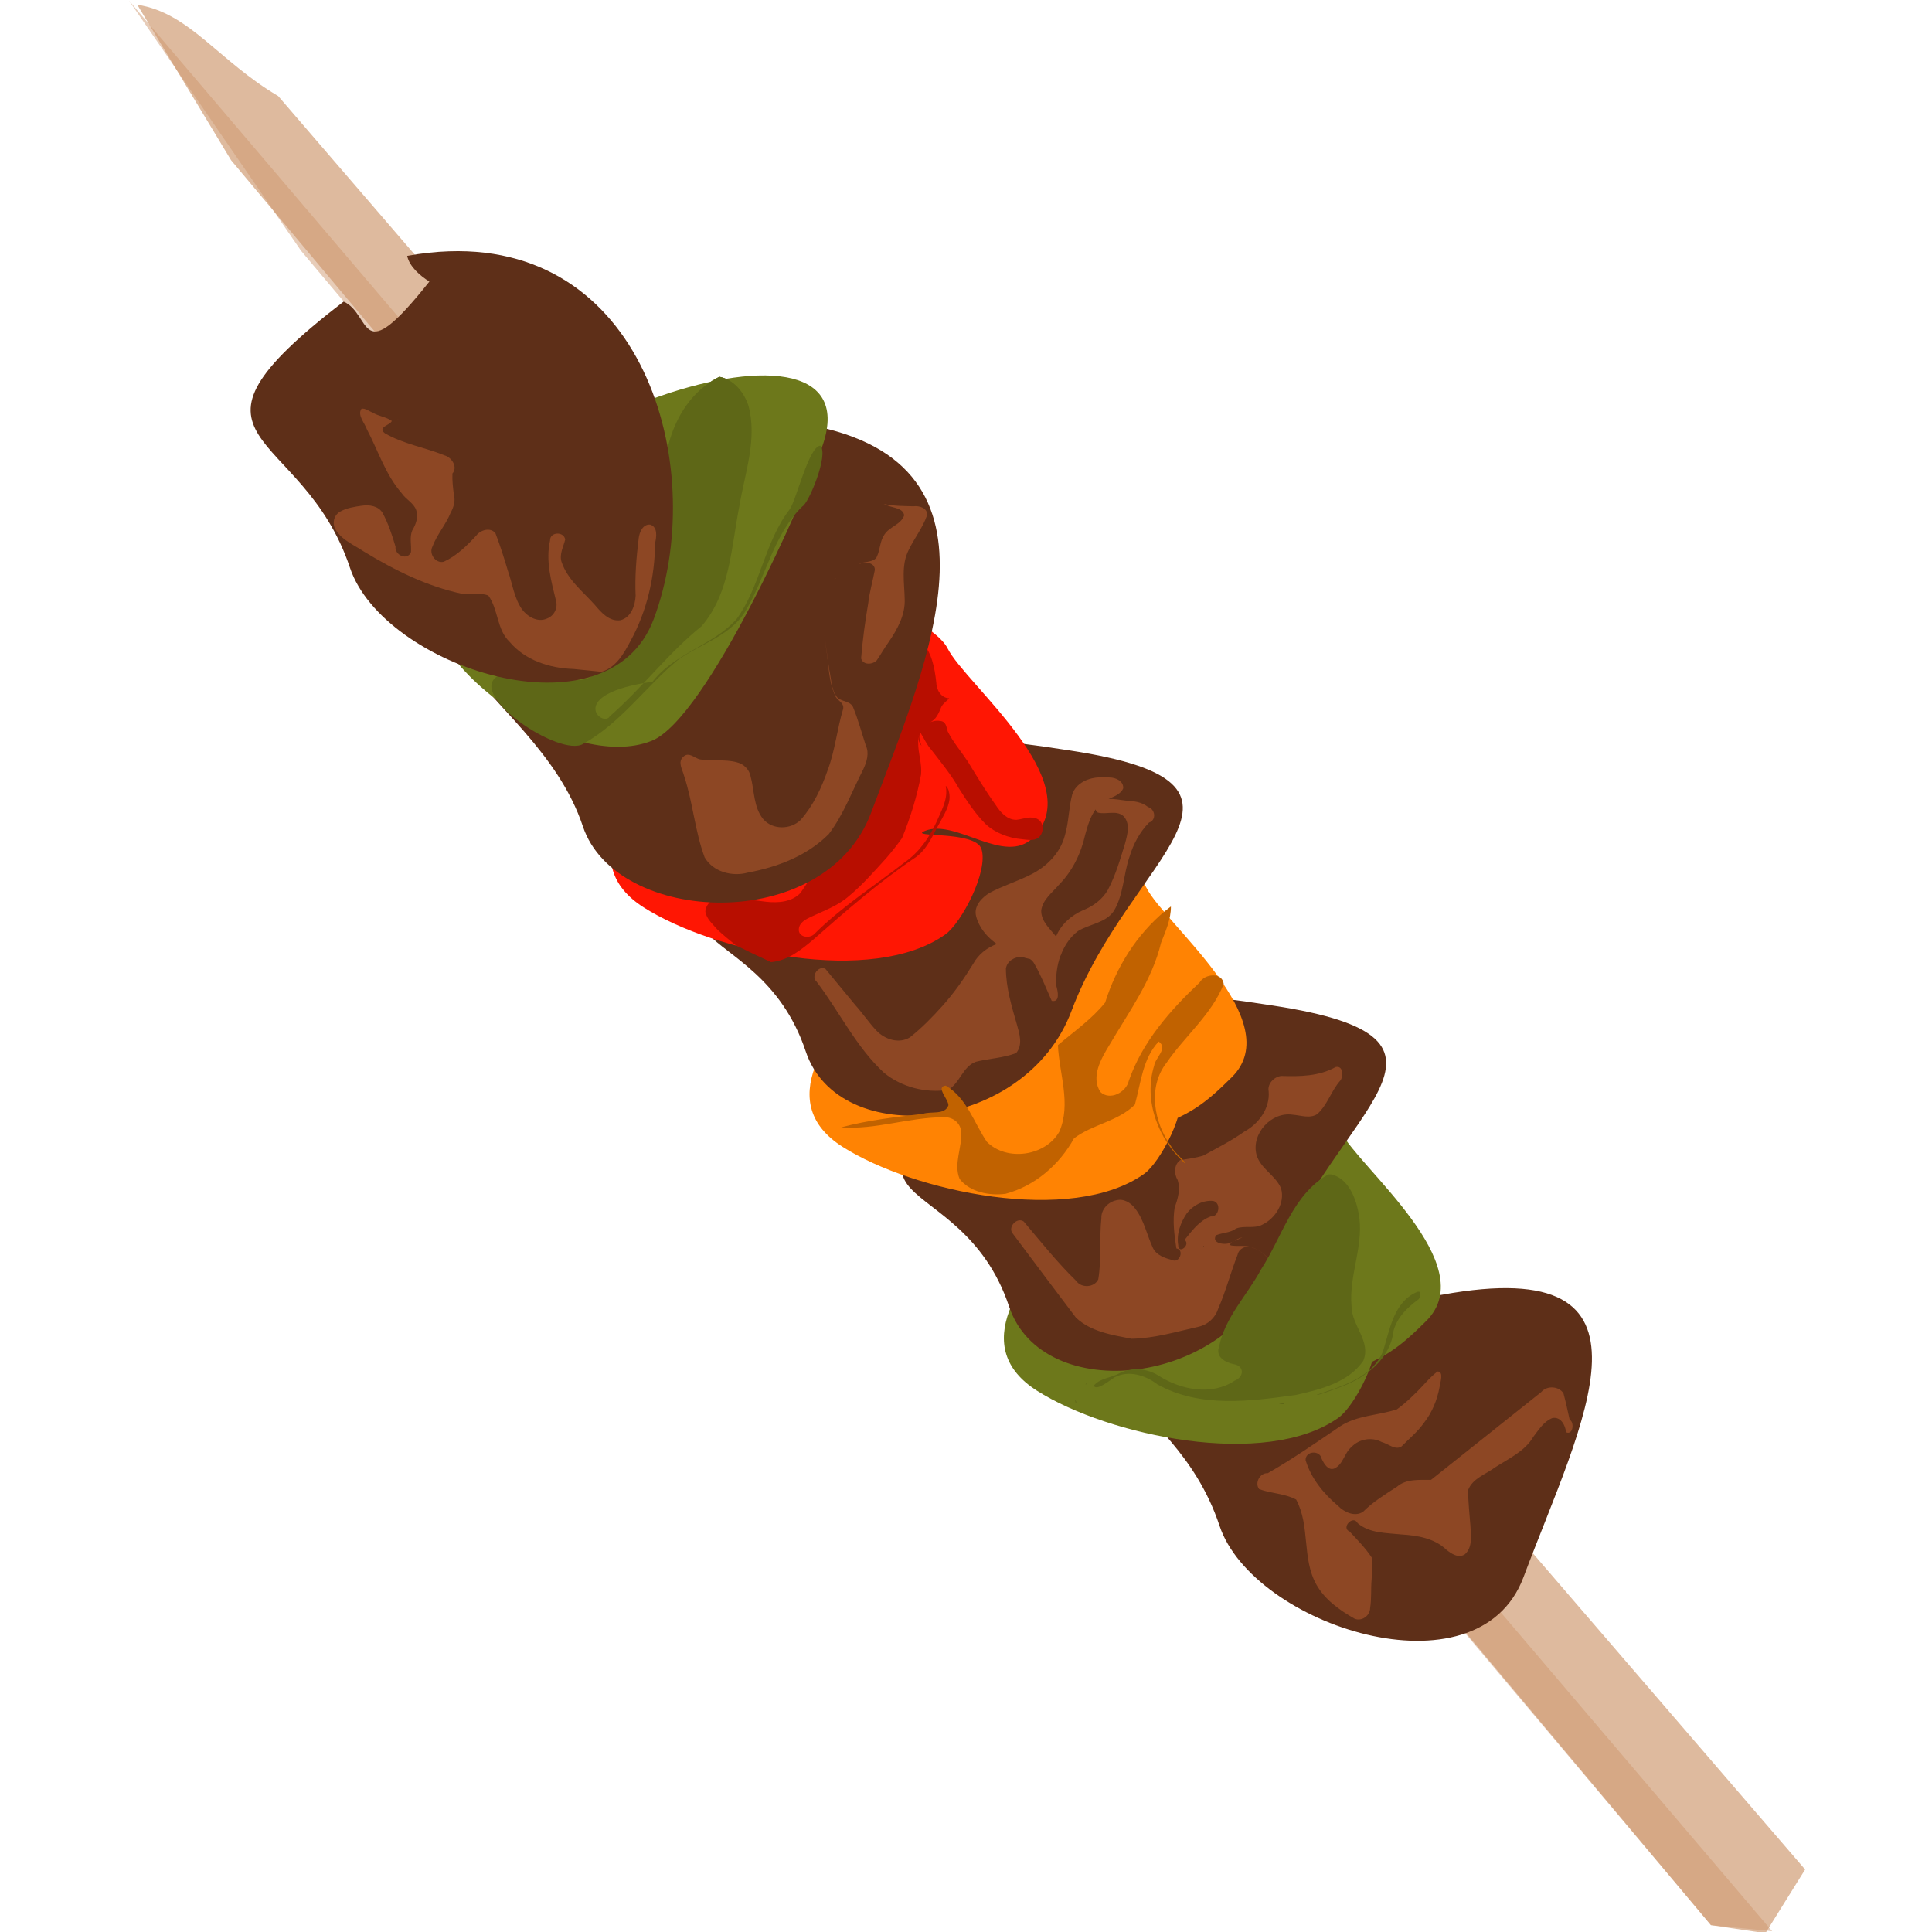
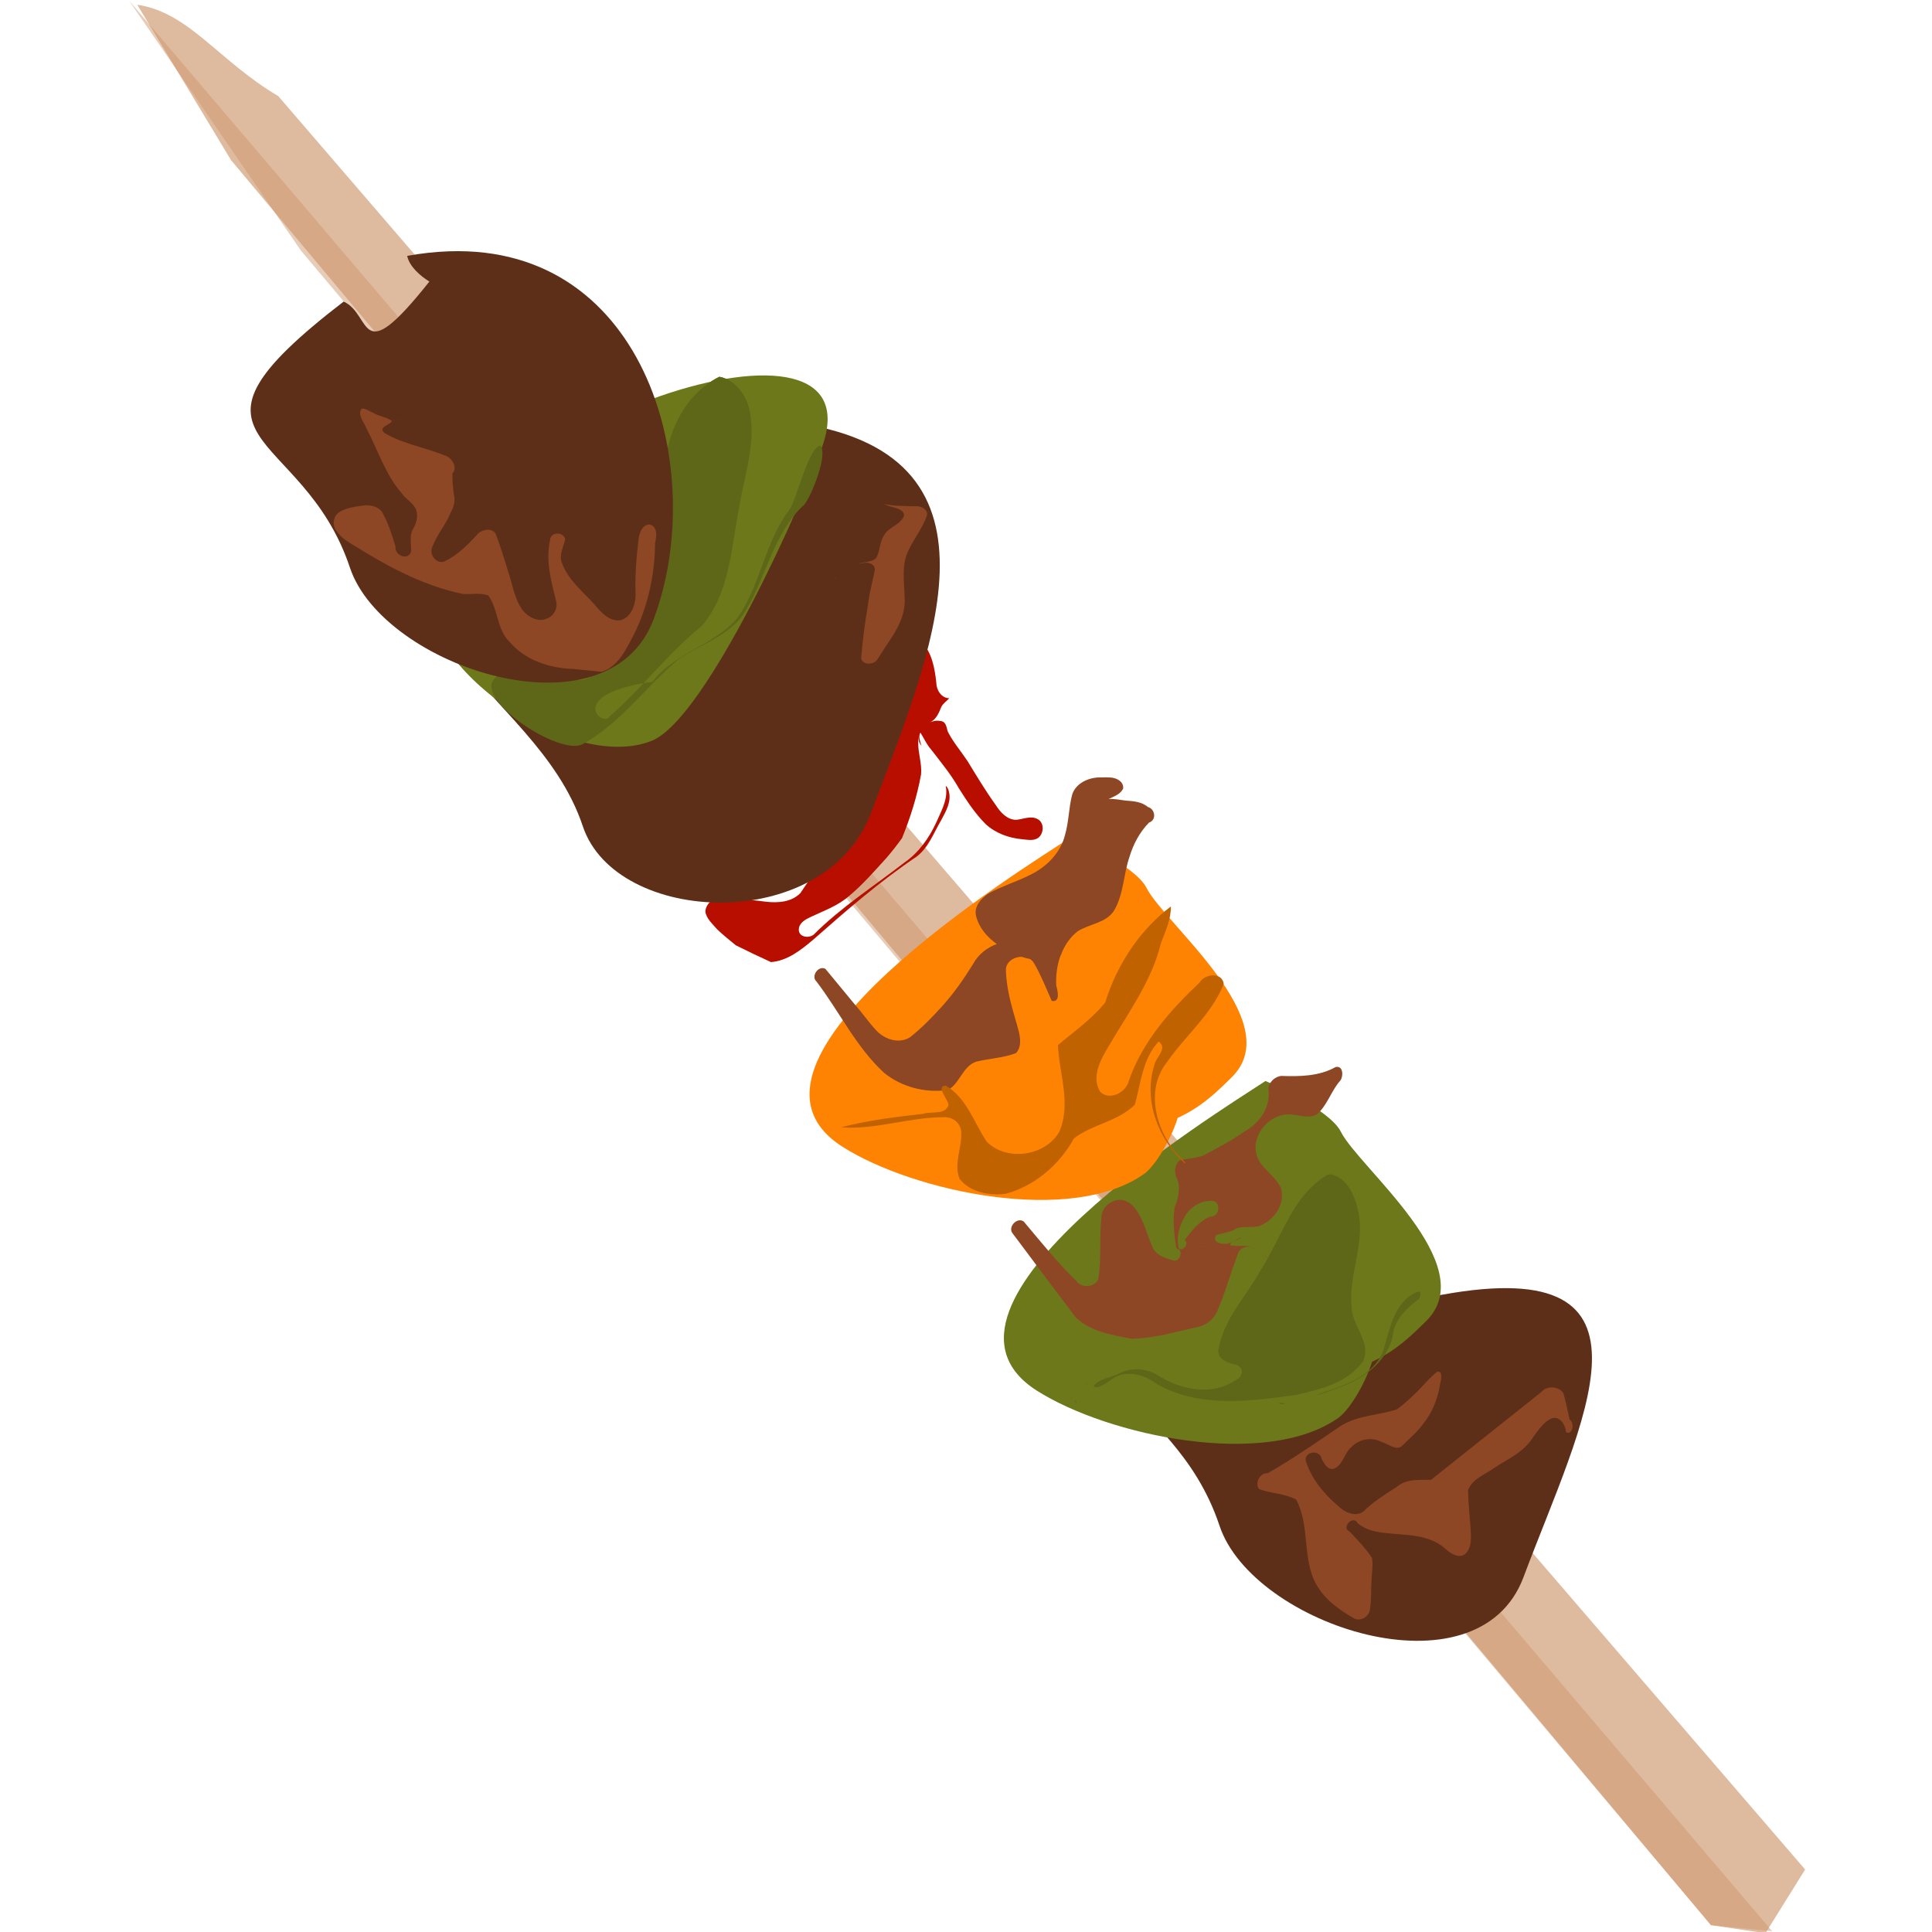
<svg xmlns="http://www.w3.org/2000/svg" xmlns:ns1="http://www.inkscape.org/namespaces/inkscape" xmlns:ns2="http://sodipodi.sourceforge.net/DTD/sodipodi-0.dtd" viewBox="0 0 192 192" width="256" height="256" id="svg2" ns1:version="0.92.4 (5da689c313, 2019-01-14)" ns2:docname="shish_kabob.svg">
  <title id="title836">Shish Kabob</title>
  <defs id="defs8" />
  <g id="g4252" transform="matrix(0.865,0,0,0.865,-250.13,-188.287)">
    <path ns2:nodetypes="ccccccccccccccccc" ns1:connector-curvature="0" style="color:#000000;display:inline;overflow:visible;visibility:visible;fill:#5e6717;fill-opacity:1;fill-rule:evenodd;stroke:none;stroke-width:0.8px;stroke-linecap:butt;stroke-linejoin:miter;stroke-miterlimit:4;stroke-dasharray:none;stroke-dashoffset:0;stroke-opacity:1;marker:none;enable-background:accumulate" d="m 371.4,261.176 c -4.408,2.489 -6.206,7.905 -5.947,12.732 -0.054,7.59 -2.692,15.184 -7.689,20.94 -11.972,0.504 -8.697,1.655 -1.606,8.293 4.311,-2.391 7.165,-6.546 10.887,-9.65 2.699,-1.921 6.344,-2.839 7.979,-5.983 2.215,-3.828 3.059,-8.484 6.333,-11.661 0.695,-0.321 2.417,-1.12 1.415,-2.138 -1.351,0.099 -2.136,1.551 -2.908,2.52 -2.877,3.747 -3.306,8.762 -6.068,12.56 -2.716,3.056 -7.146,3.912 -9.661,7.207 -16.116,3.997 -14.39,7.688 -4.907,3.966 3.72,-3.237 6.693,-7.251 10.542,-10.346 3.316,-3.843 3.406,-9.17 4.363,-13.904 0.633,-3.774 2.079,-7.677 1.001,-11.504 -0.525,-1.503 -1.678,-2.949 -3.318,-3.248 z" id="path4224" />
    <path ns2:nodetypes="ccccccc" d="m 321.13,228.708 c -6.852,-4.034 -10.203,-9.594 -16.19,-10.493 l 10.78,17.869 170.018,202.768 6.258,0.924 4.561,-7.317 z" id="path17" ns1:connector-curvature="0" style="fill:#deba9e;fill-opacity:1" />
    <path ns2:nodetypes="ccccc" style="fill:#cd946b;fill-opacity:0.478" ns1:connector-curvature="0" id="path3840" d="m 303.993,217.741 19.767,28.748 161.977,192.362 7.035,0.702 z" />
    <path d="m 430.267,361.012 c -23.605,17.704 -6.602,15.111 -0.984,31.965 3.803,11.408 29.655,19.928 34.915,5.901 6.703,-17.876 17.377,-37.315 -9.343,-32.456 -16.228,2.95 -12.786,-14.261 -24.588,-5.41 z" id="path19" ns1:connector-curvature="0" style="fill:#5e2f18" />
    <path d="m 434.547,341.872 c -5.638,3.719 -41.622,25.793 -26.257,35.57 8.17,5.199 26.343,9.049 34.665,3.105 1.843,-1.317 4.991,-7.275 4.139,-9.831 -0.716,-2.147 -4.51,5.158 -2.409,4.318 3.557,-1.423 5.092,-2.344 8.359,-5.611 6.427,-6.427 -7.767,-17.604 -9.83,-21.73 -1.29,-2.58 -8.614,-5.856 -8.667,-5.821 z" id="path21" ns1:connector-curvature="0" style="fill:#6d781b" />
-     <path d="m 404.43,340.029 c -23.605,17.703 -4.943,10.908 0.675,27.761 3.803,11.408 25.266,9.371 30.526,-4.656 6.703,-17.876 25.174,-26.048 -0.178,-29.928 -16.304,-2.496 -19.221,-2.029 -31.023,6.823 z" id="path23" ns1:connector-curvature="0" style="fill:#5e2f18" />
    <path d="m 412.219,313.853 c -5.639,3.718 -41.622,25.792 -26.257,35.57 8.17,5.199 26.342,9.049 34.665,3.104 1.843,-1.316 4.991,-7.274 4.139,-9.83 -0.716,-2.147 -4.511,5.158 -2.409,4.317 3.557,-1.422 5.092,-2.344 8.359,-5.611 6.427,-6.426 -7.767,-17.603 -9.831,-21.73 -1.29,-2.58 -8.613,-5.855 -8.666,-5.82 z" id="path25" ns1:connector-curvature="0" style="fill:#ff8303" />
-     <path d="m 381.067,310.716 c -23.605,17.703 -4.943,10.908 0.675,27.761 3.803,11.408 25.266,9.371 30.526,-4.656 6.703,-17.876 25.174,-26.048 -0.178,-29.928 -16.304,-2.496 -19.221,-2.029 -31.023,6.823 z" id="path27" ns1:connector-curvature="0" style="fill:#5e2f18" />
-     <path d="m 389.374,286.35 c -5.639,3.719 -41.623,25.793 -26.258,35.571 8.17,5.199 26.343,9.049 34.665,3.104 1.843,-1.316 4.991,-7.274 4.139,-9.83 -0.716,-2.148 -8.569,-1.229 -6.467,-2.07 3.556,-1.422 9.151,4.043 12.417,0.776 6.427,-6.427 -7.767,-17.603 -9.83,-21.73 -1.29,-2.58 -8.613,-5.856 -8.666,-5.821 z" id="path29" ns1:connector-curvature="0" style="fill:#ff1603" />
+     <path d="m 389.374,286.35 z" id="path29" ns1:connector-curvature="0" style="fill:#ff1603" />
    <path style="color:#000000;display:inline;overflow:visible;visibility:visible;fill:#b80e00;fill-opacity:1;fill-rule:evenodd;stroke:none;stroke-width:0.8px;stroke-linecap:butt;stroke-linejoin:miter;stroke-miterlimit:4;stroke-dasharray:none;stroke-dashoffset:0;stroke-opacity:1;marker:none;enable-background:accumulate" d="m 393.574,290.613 c -1.358,0.508 -2.417,1.593 -3.272,2.733 -1.435,2 -2.055,4.452 -2.337,6.865 -0.514,3.828 -0.787,7.739 -2.104,11.402 -1.102,3.117 -2.871,5.937 -4.729,8.651 -0.993,1.045 -2.554,1.16 -3.906,1.014 -1.76,-0.206 -3.516,-0.482 -5.289,-0.535 -0.86,0.08 -1.686,0.779 -1.732,1.672 0.138,0.844 0.837,1.408 1.357,2.027 0.676,0.652 1.413,1.235 2.137,1.832 1.338,0.671 2.688,1.316 4.051,1.934 1.904,-0.155 3.462,-1.406 4.865,-2.592 3.801,-3.348 7.638,-6.68 11.846,-9.514 1.391,-1.048 1.979,-2.754 2.84,-4.201 0.543,-1.009 1.21,-2.154 0.869,-3.34 -0.037,-0.285 -0.488,-0.946 -0.303,-0.296 0.152,1.391 -0.597,2.65 -1.126,3.881 -0.828,1.805 -2.02,3.49 -3.674,4.625 -3.493,2.715 -7.253,5.118 -10.394,8.259 -0.563,0.497 -1.797,0.312 -1.729,-0.6 0.035,-0.748 0.794,-1.147 1.394,-1.423 1.524,-0.717 3.157,-1.294 4.43,-2.439 1.547,-1.29 2.867,-2.822 4.222,-4.305 0.643,-0.735 1.24,-1.509 1.812,-2.3 0.961,-2.358 1.731,-4.805 2.184,-7.312 0.122,-1.222 -0.342,-2.412 -0.326,-3.632 -0.009,-0.188 -0.023,-0.554 0.022,-0.675 -0.032,0.375 0.124,0.74 0.359,1.025 -0.142,-0.491 -0.397,-1.035 -0.129,-1.531 0.417,0.658 0.723,1.393 1.257,1.978 1.103,1.442 2.274,2.842 3.165,4.431 0.915,1.442 1.859,2.889 3.07,4.103 1.14,1.053 2.659,1.603 4.188,1.742 0.616,0.056 1.351,0.223 1.884,-0.179 0.631,-0.52 0.686,-1.695 -0.076,-2.123 -0.777,-0.439 -1.653,-0.01 -2.463,0.072 -1.07,0.01 -1.846,-0.879 -2.377,-1.71 -1.155,-1.607 -2.175,-3.306 -3.205,-4.993 -0.762,-1.158 -1.684,-2.216 -2.309,-3.461 -0.15,-0.519 -0.188,-1.178 -0.906,-1.199 -0.408,-0.092 -0.912,0.062 -1.232,0.191 0.81,-0.279 1.116,-1.103 1.415,-1.822 0.214,-0.397 0.613,-0.643 0.905,-0.977 -0.91,-0.005 -1.484,-0.952 -1.489,-1.783 -0.181,-1.693 -0.51,-3.525 -1.757,-4.783 -0.377,-0.37 -0.835,-0.793 -1.408,-0.712 z m 1.59,10.617 c 0.24,-0.231 0.204,-0.179 0,0 z m -0.467,1.02 c -0.022,-0.053 0.067,-0.206 0,0 z m 6.957,9.805 -0.039,-0.025 z m 0.389,0.32 -0.115,-0.09 z m 0.971,0.676 -0.125,-0.076 -1.2e-4,-7e-5 0.125,0.076 z m 2.146,0.896 -0.129,-0.047 z" id="path4246" ns1:connector-curvature="0" ns2:nodetypes="cccccccccccccccccc" />
    <path d="m 349.943,273.125 c -23.605,17.703 0.571,22.629 6.188,39.483 3.803,11.408 27.853,12.475 33.113,-1.552 6.703,-17.876 17.074,-40.874 -8.278,-44.754 -16.304,-2.496 -19.221,-2.029 -31.023,6.823 z" id="path31" ns1:connector-curvature="0" style="fill:#5e2f18" />
    <path d="m 338.474,286.314 c -0.683,8.733 0.528,-2.123 0.189,-2.462 -0.089,-0.089 -0.353,-0.123 -0.378,0 -2.03,10.148 16.337,22.699 25.749,18.934 6.345,-2.538 17.623,-27.874 19.691,-34.081 6.177,-18.528 -43.789,-1.075 -45.251,17.609 z" id="path33" ns1:connector-curvature="0" style="fill:#6d781b" />
    <path ns2:nodetypes="cccccccccccccccccc" ns1:connector-curvature="0" id="path4221" d="m 371.4,261.176 c -4.408,2.489 -6.206,7.905 -5.947,12.732 -0.054,7.59 -2.692,15.184 -7.689,20.94 -2.567,2.955 -8.606,-2.019 -11.533,0.563 -3.22,2.296 7.34,9.289 9.927,7.73 4.311,-2.391 7.165,-6.546 10.887,-9.65 2.699,-1.921 6.344,-2.839 7.979,-5.983 2.215,-3.828 3.059,-8.484 6.333,-11.661 0.695,-0.321 3.062,-5.957 2.06,-6.975 -1.351,0.099 -2.781,6.389 -3.553,7.357 -2.877,3.747 -3.306,8.762 -6.068,12.56 -2.716,3.056 -7.146,3.912 -9.661,7.207 -10.175,1.43 -5.682,5.369 -4.907,3.966 3.72,-3.237 6.693,-7.251 10.542,-10.346 3.316,-3.843 3.406,-9.17 4.363,-13.904 0.633,-3.774 2.079,-7.677 1.001,-11.504 -0.525,-1.503 -1.678,-2.949 -3.318,-3.248 z" style="color:#000000;display:inline;overflow:visible;visibility:visible;fill:#5e6717;fill-opacity:1;fill-rule:evenodd;stroke:none;stroke-width:0.8px;stroke-linecap:butt;stroke-linejoin:miter;stroke-miterlimit:4;stroke-dasharray:none;stroke-dashoffset:0;stroke-opacity:1;marker:none;enable-background:accumulate" />
    <path id="path35" d="m 340.749,246.545 c -1.527,0.052 -3.13,0.221 -4.8,0.525 0.242,1.207 1.5,2.311 2.55,2.95 -8.229,10.373 -6.522,3.805 -9.85,2.3 -21.531,16.552 -4.779,14.064 0.725,30.575 3.803,11.408 29.64,19.928 34.9,5.9 6.284,-16.758 -0.619,-43.033 -23.525,-42.25 z" style="fill:#5e2f18" ns1:connector-curvature="0" />
    <path ns2:nodetypes="ccsc" ns1:connector-curvature="0" id="path4160" d="m 330.694,264.637 c -0.505,0.738 0.384,1.637 0.628,2.365 1.297,2.463 2.136,5.21 4,7.337 0.476,0.715 1.369,1.105 1.663,1.938 0.274,0.803 -0.037,1.644 -0.453,2.332 -0.334,0.793 -0.08,1.665 -0.147,2.488 -0.416,1.025 -1.879,0.361 -1.778,-0.626 -0.394,-1.334 -0.831,-2.672 -1.498,-3.897 -0.5,-0.789 -1.499,-0.924 -2.352,-0.807 -0.856,0.125 -1.759,0.253 -2.517,0.685 -0.812,0.458 -0.956,1.559 -0.386,2.265 0.759,1.078 2.033,1.592 3.097,2.305 3.537,2.153 7.311,4.041 11.392,4.887 0.975,0.089 1.99,-0.185 2.93,0.184 1.164,1.608 0.952,3.895 2.438,5.315 1.784,2.129 4.627,3.041 7.331,3.12 1.075,0.108 2.151,0.216 3.226,0.324 1.655,-0.478 2.572,-2.082 3.322,-3.507 1.893,-3.44 2.809,-7.373 2.842,-11.288 0.16,-0.71 0.324,-1.835 -0.569,-2.116 -0.846,-0.07 -1.239,0.888 -1.318,1.587 -0.266,2.188 -0.45,4.392 -0.35,6.598 -0.058,1.122 -0.533,2.489 -1.742,2.801 -1.282,0.188 -2.232,-0.907 -2.973,-1.79 -1.38,-1.54 -3.13,-2.894 -3.802,-4.927 -0.269,-0.883 0.23,-1.734 0.424,-2.556 -0.149,-0.951 -1.771,-0.899 -1.74,0.124 -0.532,2.325 0.142,4.676 0.689,6.93 0.229,0.829 -0.24,1.736 -1.047,2.028 -1.053,0.476 -2.209,-0.196 -2.847,-1.034 -0.93,-1.322 -1.117,-2.976 -1.645,-4.47 -0.421,-1.442 -0.882,-2.872 -1.415,-4.277 -0.544,-0.742 -1.7,-0.417 -2.191,0.223 -1.093,1.183 -2.268,2.355 -3.756,3.029 -0.933,0.238 -1.735,-0.918 -1.299,-1.738 0.516,-1.388 1.532,-2.516 2.088,-3.887 0.336,-0.622 0.575,-1.339 0.378,-2.045 -0.11,-0.815 -0.203,-1.637 -0.17,-2.461 0.652,-0.748 -0.096,-1.874 -0.922,-2.092 -2.253,-0.917 -4.725,-1.294 -6.843,-2.537 -0.912,-0.708 0.667,-0.937 0.799,-1.414 -0.638,-0.467 -1.515,-0.53 -2.198,-0.958 -0.407,-0.144 -0.859,-0.544 -1.289,-0.439 z m 2.416,0.883 c -0.232,-0.088 -0.175,-0.066 0,0 z m 0.312,0.109 -0.137,-0.047 z m 0.289,0.086 -0.117,-0.039 z m 1.129,0.189 c -0.2,0.252 0.237,-0.212 0,0 z m -0.426,0.01 c 0.225,-0.005 -0.478,-0.074 0,0 z m 0.373,0.004 c 0.1,0.027 0,-0.068 0,0 z m -0.025,0.047 0.002,-0.008 z m 30.309,11.445 -0.025,-0.012 z" style="fill:#8d4724;fill-opacity:1;fill-rule:evenodd;stroke:none;stroke-width:0.8px;stroke-linecap:butt;stroke-linejoin:miter;stroke-opacity:1" />
    <path id="path4179" d="m 391.199,275.772 c 0.631,0.256 1.737,0.278 1.848,1.108 -0.362,1.064 -1.687,1.295 -2.266,2.205 -0.527,0.744 -0.479,1.703 -0.856,2.506 -0.238,0.779 -2.04,0.611 -1.991,0.862 0.61,-0.268 1.763,-0.175 1.744,0.702 -0.245,1.284 -0.614,2.543 -0.763,3.844 -0.36,2.092 -0.64,4.198 -0.815,6.313 0.222,0.804 1.329,0.736 1.806,0.217 0.468,-0.686 0.88,-1.425 1.369,-2.106 1,-1.462 1.917,-3.122 1.832,-4.952 -0.036,-1.865 -0.425,-3.859 0.454,-5.602 0.645,-1.351 1.607,-2.551 2.106,-3.968 0.135,-0.856 -0.883,-1.158 -1.556,-1.065 -1.146,-0.033 -2.302,-0.022 -3.427,-0.272 0.171,0.069 0.343,0.139 0.514,0.208 z m -0.33,2.85 c -0.622,-0.185 -1.244,-0.37 -1.866,-0.555 0.622,0.185 1.244,0.37 1.866,0.555 z m -5.733,5.491 c -0.314,0.184 0.218,-0.049 0,0 z m -0.427,0.809 c 0.227,-0.378 0.166,-0.278 0,0 z m -0.233,0.392 0.062,-0.114 z" style="color:#000000;display:inline;overflow:visible;visibility:visible;fill:#8d4724;fill-opacity:1;fill-rule:evenodd;stroke:none;stroke-width:0.8px;stroke-linecap:butt;stroke-linejoin:miter;stroke-miterlimit:4;stroke-dasharray:none;stroke-dashoffset:0;stroke-opacity:1;marker:none;enable-background:accumulate" ns1:connector-curvature="0" />
-     <path ns2:nodetypes="cccccccccccccccccc" ns1:connector-curvature="0" id="path4162" d="m 383.928,290.928 c -0.031,-0.259 -0.095,-0.801 -0.026,-0.22 l 0.018,0.155 0.008,0.065 z m 0.213,1.645 c 0.247,1.643 0.238,3.377 0.934,4.913 0.163,0.646 1.108,0.875 0.965,1.621 -0.702,2.311 -0.922,4.749 -1.771,7.022 -0.717,2.064 -1.661,4.1 -3.12,5.747 -1.146,1.129 -3.207,1.155 -4.285,-0.082 -1.142,-1.382 -1.013,-3.288 -1.463,-4.932 -0.157,-0.818 -0.808,-1.432 -1.608,-1.619 -1.365,-0.369 -2.798,-0.082 -4.175,-0.321 -0.652,-0.116 -1.291,-0.929 -1.946,-0.308 -0.694,0.613 -0.084,1.49 0.086,2.185 1.019,3.066 1.238,6.343 2.366,9.379 0.975,1.679 3.194,2.25 4.986,1.74 3.397,-0.624 6.797,-1.935 9.273,-4.418 1.705,-2.245 2.672,-4.923 3.951,-7.409 0.405,-0.859 0.738,-1.886 0.295,-2.798 -0.476,-1.468 -0.876,-2.963 -1.459,-4.394 -0.365,-0.734 -1.355,-0.588 -1.845,-1.137 -0.692,-0.919 -0.643,-2.139 -0.896,-3.216 -0.157,-1.128 -0.314,-2.255 -0.471,-3.383 0.06,0.47 0.121,0.94 0.182,1.41 z" style="color:#000000;display:inline;overflow:visible;visibility:visible;fill:#8d4724;fill-opacity:1;fill-rule:evenodd;stroke:none;stroke-width:0.8px;stroke-linecap:butt;stroke-linejoin:miter;stroke-miterlimit:4;stroke-dasharray:none;stroke-dashoffset:0;stroke-opacity:1;marker:none;enable-background:accumulate" />
    <path id="path4194" d="m 415.579,306.986 c -1.316,-0.001 -2.786,0.628 -3.227,1.963 -0.405,1.531 -0.382,3.153 -0.833,4.68 -0.525,2.072 -2.167,3.69 -4.058,4.587 -1.499,0.747 -3.117,1.242 -4.594,2.033 -0.905,0.545 -1.854,1.534 -1.555,2.683 0.347,1.349 1.263,2.396 2.372,3.198 -1.126,0.412 -2.118,1.2 -2.698,2.258 -1.052,1.707 -2.199,3.361 -3.545,4.852 -1.155,1.287 -2.375,2.537 -3.73,3.609 -1.267,0.792 -2.936,0.231 -3.883,-0.808 -0.862,-0.918 -1.563,-1.973 -2.405,-2.909 l -3.423,-4.148 c -0.803,-0.437 -1.71,0.86 -1.019,1.464 2.63,3.453 4.524,7.493 7.748,10.472 2.031,1.657 4.777,2.358 7.361,1.972 1.369,-0.77 1.662,-2.683 3.198,-3.236 1.53,-0.382 3.138,-0.427 4.62,-0.998 0.797,-0.927 0.386,-2.23 0.092,-3.272 -0.609,-2.102 -1.253,-4.233 -1.264,-6.441 0.132,-0.86 0.982,-1.343 1.806,-1.345 0.315,0.103 0.635,0.191 0.961,0.253 0.201,0.129 0.374,0.305 0.495,0.536 0.787,1.367 1.366,2.836 2.003,4.275 1.015,0.193 0.687,-1.165 0.523,-1.739 -0.07,-1.142 0.079,-2.341 0.477,-3.438 0.083,-0.117 0.133,-0.247 0.164,-0.383 0.411,-0.958 1.014,-1.823 1.858,-2.466 1.341,-0.825 3.172,-0.911 4.119,-2.308 1.129,-1.887 1.089,-4.176 1.792,-6.216 0.44,-1.458 1.174,-2.842 2.244,-3.936 0.894,-0.288 0.713,-1.575 -0.136,-1.792 -0.704,-0.608 -1.658,-0.667 -2.538,-0.736 -0.648,-0.068 -1.319,-0.237 -1.972,-0.169 0.638,-0.327 1.397,-0.562 1.677,-1.23 0.078,-0.831 -0.857,-1.258 -1.564,-1.255 -0.355,-0.028 -0.713,-0.004 -1.069,-0.011 z" style="color:#000000;display:inline;overflow:visible;visibility:visible;fill:#8d4724;fill-opacity:1;fill-rule:evenodd;stroke:none;stroke-width:0.8px;stroke-linecap:butt;stroke-linejoin:miter;stroke-miterlimit:4;stroke-dasharray:none;stroke-dashoffset:0;stroke-opacity:1;marker:none;enable-background:accumulate" ns1:connector-curvature="0" />
-     <path id="path4182" d="m 415.043,310.661 c 0.022,0.124 0.086,0.248 0.244,0.366 0.948,0.26 2.087,-0.303 2.925,0.381 0.841,0.828 0.493,2.118 0.228,3.119 -0.562,1.828 -1.089,3.691 -1.991,5.386 -0.634,1.106 -1.702,1.886 -2.873,2.345 -1.349,0.584 -2.526,1.642 -3.081,3.011 -0.714,-0.911 -1.73,-1.753 -1.702,-2.998 0.165,-1.247 1.272,-2.047 2.036,-2.947 1.555,-1.577 2.55,-3.629 3.022,-5.78 0.269,-0.977 0.577,-2.057 1.192,-2.883 z" style="color:#000000;display:inline;overflow:visible;visibility:visible;fill:#5e2f18;fill-opacity:1;fill-rule:evenodd;stroke:none;stroke-width:0.8px;stroke-linecap:butt;stroke-linejoin:miter;stroke-miterlimit:4;stroke-dasharray:none;stroke-dashoffset:0;stroke-opacity:1;marker:none;enable-background:accumulate" ns1:connector-curvature="0" />
    <path ns1:connector-curvature="0" style="color:#000000;display:inline;overflow:visible;visibility:visible;fill:#8d4724;fill-opacity:1;fill-rule:evenodd;stroke:none;stroke-width:0.8px;stroke-linecap:butt;stroke-linejoin:miter;stroke-miterlimit:4;stroke-dasharray:none;stroke-dashoffset:0;stroke-opacity:1;marker:none;enable-background:accumulate" d="m 442.622,340.262 c -1.896,1.069 -4.145,1.097 -6.262,1.023 -0.832,0.1 -1.614,0.917 -1.436,1.785 0.158,1.938 -1.145,3.715 -2.794,4.607 -1.492,1.06 -3.129,1.889 -4.732,2.764 -0.856,0.262 -1.746,0.372 -2.627,0.51 -0.731,0.5 -0.736,1.59 -0.307,2.291 0.342,1.047 0.033,2.155 -0.338,3.148 -0.257,1.568 -0.042,3.159 0.195,4.715 0.935,0.115 0.378,1.718 -0.445,1.346 -0.844,-0.232 -1.826,-0.54 -2.244,-1.387 -0.697,-1.487 -1.009,-3.175 -2.019,-4.508 -0.503,-0.684 -1.34,-1.224 -2.217,-0.98 -0.936,0.204 -1.725,1.054 -1.694,2.04 -0.244,2.339 0.033,4.709 -0.357,7.036 -0.436,0.953 -1.945,1.038 -2.527,0.188 -2.181,-2.123 -4.076,-4.51 -6.037,-6.83 -0.781,-0.557 -1.893,0.675 -1.252,1.395 2.405,3.223 4.821,6.438 7.248,9.645 1.72,1.628 4.155,1.995 6.387,2.43 2.637,-0.045 5.182,-0.816 7.736,-1.388 1.045,-0.236 1.897,-1.04 2.223,-2.057 0.878,-2.016 1.427,-4.153 2.227,-6.197 0.166,-0.786 1.044,-1.12 1.745,-0.817 1.62,0.524 2.421,2.148 3.226,3.512 -0.717,-1.438 -1.658,-3.007 -3.27,-3.541 -0.757,-0.299 -1.57,-0.11 -2.35,-0.215 -0.575,-0.042 0.339,-0.6 -0.209,-0.314 -0.612,0.277 -2.194,0.065 -1.613,-0.873 0.747,-0.307 1.609,-0.264 2.294,-0.771 0.983,-0.384 2.093,0.065 3.042,-0.455 1.485,-0.725 2.616,-2.493 2.129,-4.162 -0.621,-1.509 -2.379,-2.26 -2.822,-3.877 -0.62,-2.401 1.715,-4.962 4.163,-4.586 0.924,0.068 1.949,0.476 2.808,-0.061 1.201,-1.066 1.617,-2.707 2.68,-3.883 0.346,-0.484 0.318,-1.73 -0.553,-1.531 z m -11.895,20.117 c 0.213,-0.088 0.285,-0.189 0.023,-0.014 z m -2.162,-4.727 c 0.933,0.214 0.659,1.875 -0.297,1.777 -1.314,0.474 -2.161,1.652 -3.004,2.697 0.763,0.556 -0.752,1.751 -0.734,0.574 -0.214,-1.272 0.282,-2.571 0.977,-3.616 0.707,-0.924 1.875,-1.561 3.059,-1.433 z m 4.332,3.867 0.113,-0.039 z m -1.324,0.408 c -0.369,0.139 -0.889,0.483 -0.173,0.134 0.218,-0.085 0.811,-0.349 0.224,-0.148 l -0.05,0.015 z m -4.092,0.891 c -0.199,0.423 -0.058,-0.119 0,0 z" id="path4196" />
    <path ns1:connector-curvature="0" id="path4198" d="m 454.316,375.244 c -0.976,0.753 -1.727,1.751 -2.626,2.591 -0.635,0.632 -1.306,1.227 -2.029,1.757 -2.167,0.71 -4.599,0.669 -6.554,1.97 -2.724,1.847 -5.429,3.733 -8.29,5.366 -0.888,-0.073 -1.539,1.127 -0.984,1.828 1.384,0.511 2.927,0.494 4.246,1.197 1.629,3.019 0.646,6.732 2.309,9.738 0.979,1.767 2.694,2.979 4.415,3.953 0.813,0.336 1.77,-0.349 1.775,-1.216 0.179,-1.091 0.075,-2.206 0.174,-3.304 0.029,-0.822 0.185,-1.652 0.037,-2.471 -0.728,-1.112 -1.667,-2.062 -2.57,-3.029 -1.013,-0.419 0.401,-1.963 0.935,-0.95 1.379,1.171 3.3,1.105 4.998,1.288 1.822,0.113 3.789,0.423 5.164,1.735 0.573,0.475 1.42,1.039 2.151,0.546 0.911,-0.826 0.689,-2.176 0.635,-3.272 -0.11,-1.364 -0.252,-2.727 -0.272,-4.097 0.522,-1.362 2.032,-1.815 3.111,-2.619 1.566,-1.019 3.417,-1.838 4.395,-3.52 0.621,-0.806 1.197,-1.758 2.188,-2.148 1.026,-0.178 1.495,0.924 1.568,1.637 0.793,0.368 0.992,-1.136 0.406,-1.455 -0.223,-1.013 -0.435,-2.029 -0.711,-3.029 -0.548,-0.832 -1.909,-0.898 -2.545,-0.137 -4.222,3.363 -8.444,6.725 -12.666,10.088 -1.325,0.02 -2.83,-0.147 -3.912,0.788 -1.355,0.881 -2.751,1.731 -3.898,2.882 -0.951,0.623 -2.165,0.041 -2.877,-0.684 -1.648,-1.397 -3.1,-3.156 -3.725,-5.252 -0.025,-1.062 1.643,-1.194 1.85,-0.151 0.261,0.548 0.737,1.401 1.469,1.107 1.016,-0.481 1.126,-1.786 1.956,-2.466 0.868,-0.934 2.352,-1.176 3.474,-0.567 0.722,0.176 1.548,0.974 2.264,0.51 0.863,-0.879 1.835,-1.66 2.554,-2.675 0.959,-1.211 1.557,-2.667 1.83,-4.182 0.053,-0.455 0.529,-1.77 -0.246,-1.756 z m -12.602,12.15 c 0.181,-0.391 0.146,-0.316 0,0 z m -0.119,0.605 0.008,-0.133 z" style="color:#000000;display:inline;overflow:visible;visibility:visible;fill:#8d4724;fill-opacity:1;fill-rule:evenodd;stroke:none;stroke-width:0.8px;stroke-linecap:butt;stroke-linejoin:miter;stroke-miterlimit:4;stroke-dasharray:none;stroke-dashoffset:0;stroke-opacity:1;marker:none;enable-background:accumulate" />
    <path ns1:connector-curvature="0" id="path4226" d="m 441.766,352.598 c -4.099,2.336 -5.3,7.197 -7.716,10.916 -1.59,2.96 -4.157,5.505 -4.824,8.885 -0.432,1.171 0.702,1.805 1.674,2 1.239,0.182 1.231,1.469 0.112,1.9 -2.624,1.748 -6.115,1.062 -8.646,-0.52 -1.388,-0.913 -3.149,-1.068 -4.64,-0.307 -0.936,0.507 -2.208,0.548 -2.898,1.397 0.305,0.666 1.835,-0.609 2.393,-0.96 1.635,-0.85 3.548,-0.233 4.924,0.816 4.879,2.727 10.682,1.945 15.968,1.2 2.785,-0.628 5.974,-1.418 7.682,-3.911 0.928,-2.221 -1.343,-4.063 -1.348,-6.251 -0.349,-3.657 1.556,-7.185 0.783,-10.852 -0.348,-1.737 -1.228,-3.899 -3.137,-4.316 l -0.222,10e-4 -0.104,6.3e-4 z m 10.209,13.504 c -2.683,1.134 -3.134,4.326 -3.904,6.787 -1.248,3.108 -4.775,4.038 -7.641,5.035 0.184,0.102 2.145,-0.686 2.924,-0.962 2.792,-1.052 5.557,-3.215 5.912,-6.374 0.407,-1.571 1.637,-2.742 2.896,-3.654 0.191,-0.258 0.417,-1.023 -0.188,-0.832 z m -38.098,10.631 c 0.322,-0.063 0.283,-0.363 0,0 z m -0.873,0.527 c 0.505,-0.288 0.546,-0.311 0,0 z m -1.209,0.93 c 0.892,-0.753 0.935,-0.788 0,0 z m 0.891,0.338 c 0.096,0.772 0.234,0.102 0,0 z m 23.914,0.334 c -1.362,-0.061 0.534,0.344 0,0 z m -24.422,0.584 0.06,-0.145 z" style="color:#000000;display:inline;overflow:visible;visibility:visible;fill:#5e6717;fill-opacity:1;fill-rule:evenodd;stroke:none;stroke-width:0.8px;stroke-linecap:butt;stroke-linejoin:miter;stroke-miterlimit:4;stroke-dasharray:none;stroke-dashoffset:0;stroke-opacity:1;marker:none;enable-background:accumulate" />
    <path style="fill:#c16200;fill-opacity:1" ns1:connector-curvature="0" id="path4250" d="m 423.242,320.896 -0.059,-0.148 z m -0.221,1.441 c -3.281,2.717 -5.617,6.473 -6.885,10.52 -1.538,1.908 -3.57,3.313 -5.424,4.887 0.142,3.294 1.546,6.725 0.166,9.934 -1.585,2.828 -6.055,3.474 -8.338,1.166 -1.482,-2.191 -2.292,-5.027 -4.707,-6.445 -1.236,0.096 0.316,1.579 0.297,2.264 -0.416,1.147 -1.986,0.648 -2.918,0.975 -3.157,0.366 -6.328,0.731 -9.406,1.553 3.943,0.296 7.754,-1.143 11.672,-1.158 1.041,-0.111 2.029,0.572 2.117,1.648 0.139,1.808 -0.902,3.67 -0.178,5.439 1.198,1.529 3.428,1.946 5.275,1.707 3.357,-0.884 6.203,-3.349 7.863,-6.369 2.14,-1.634 5.061,-1.935 6.996,-3.877 0.694,-2.474 0.883,-5.292 2.74,-7.248 1.103,0.798 -0.389,1.851 -0.52,2.76 -1.258,3.998 0.465,8.492 3.503,11.211 0.56,0.225 -1.337,-1.326 -1.55,-1.926 -1.976,-2.721 -2.741,-6.801 -0.527,-9.615 2.105,-3.073 5.166,-5.511 6.564,-9.043 -0.169,-1.393 -2.193,-1.185 -2.769,-0.173 -3.388,3.193 -6.584,6.823 -8.134,11.29 -0.307,1.335 -2.167,2.322 -3.266,1.293 -1.123,-1.739 0.078,-3.826 1.015,-5.365 2.219,-3.795 4.915,-7.439 5.955,-11.786 0.528,-1.336 1.14,-2.697 1.13,-4.163 -0.225,0.174 -0.449,0.349 -0.674,0.523 z" />
  </g>
</svg>